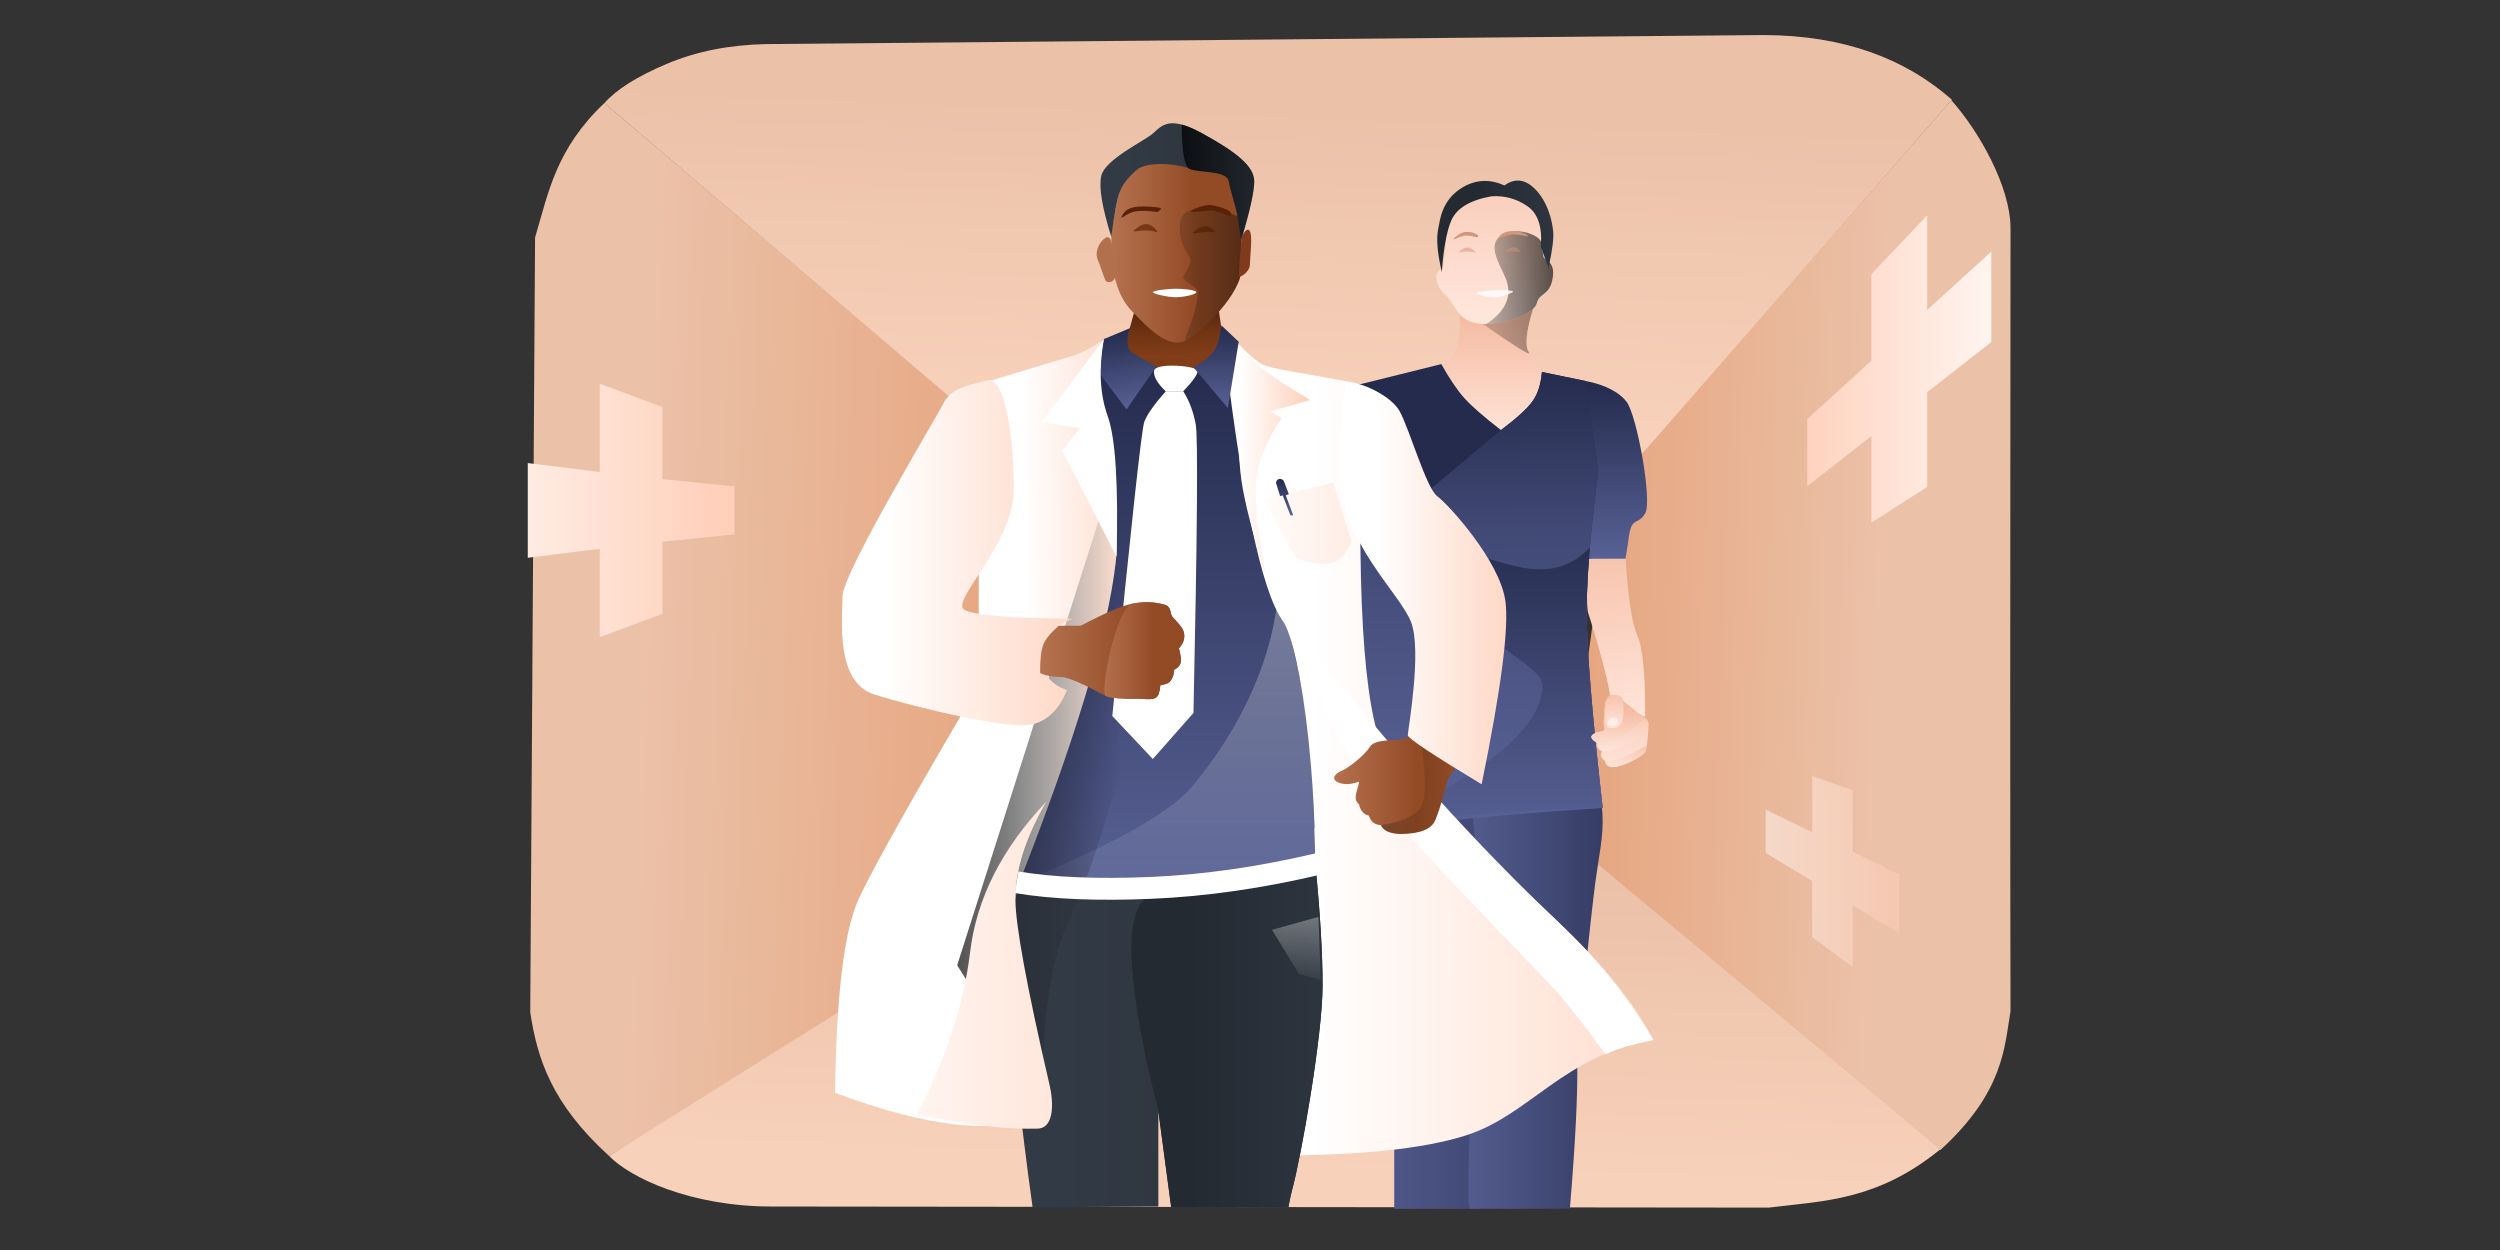
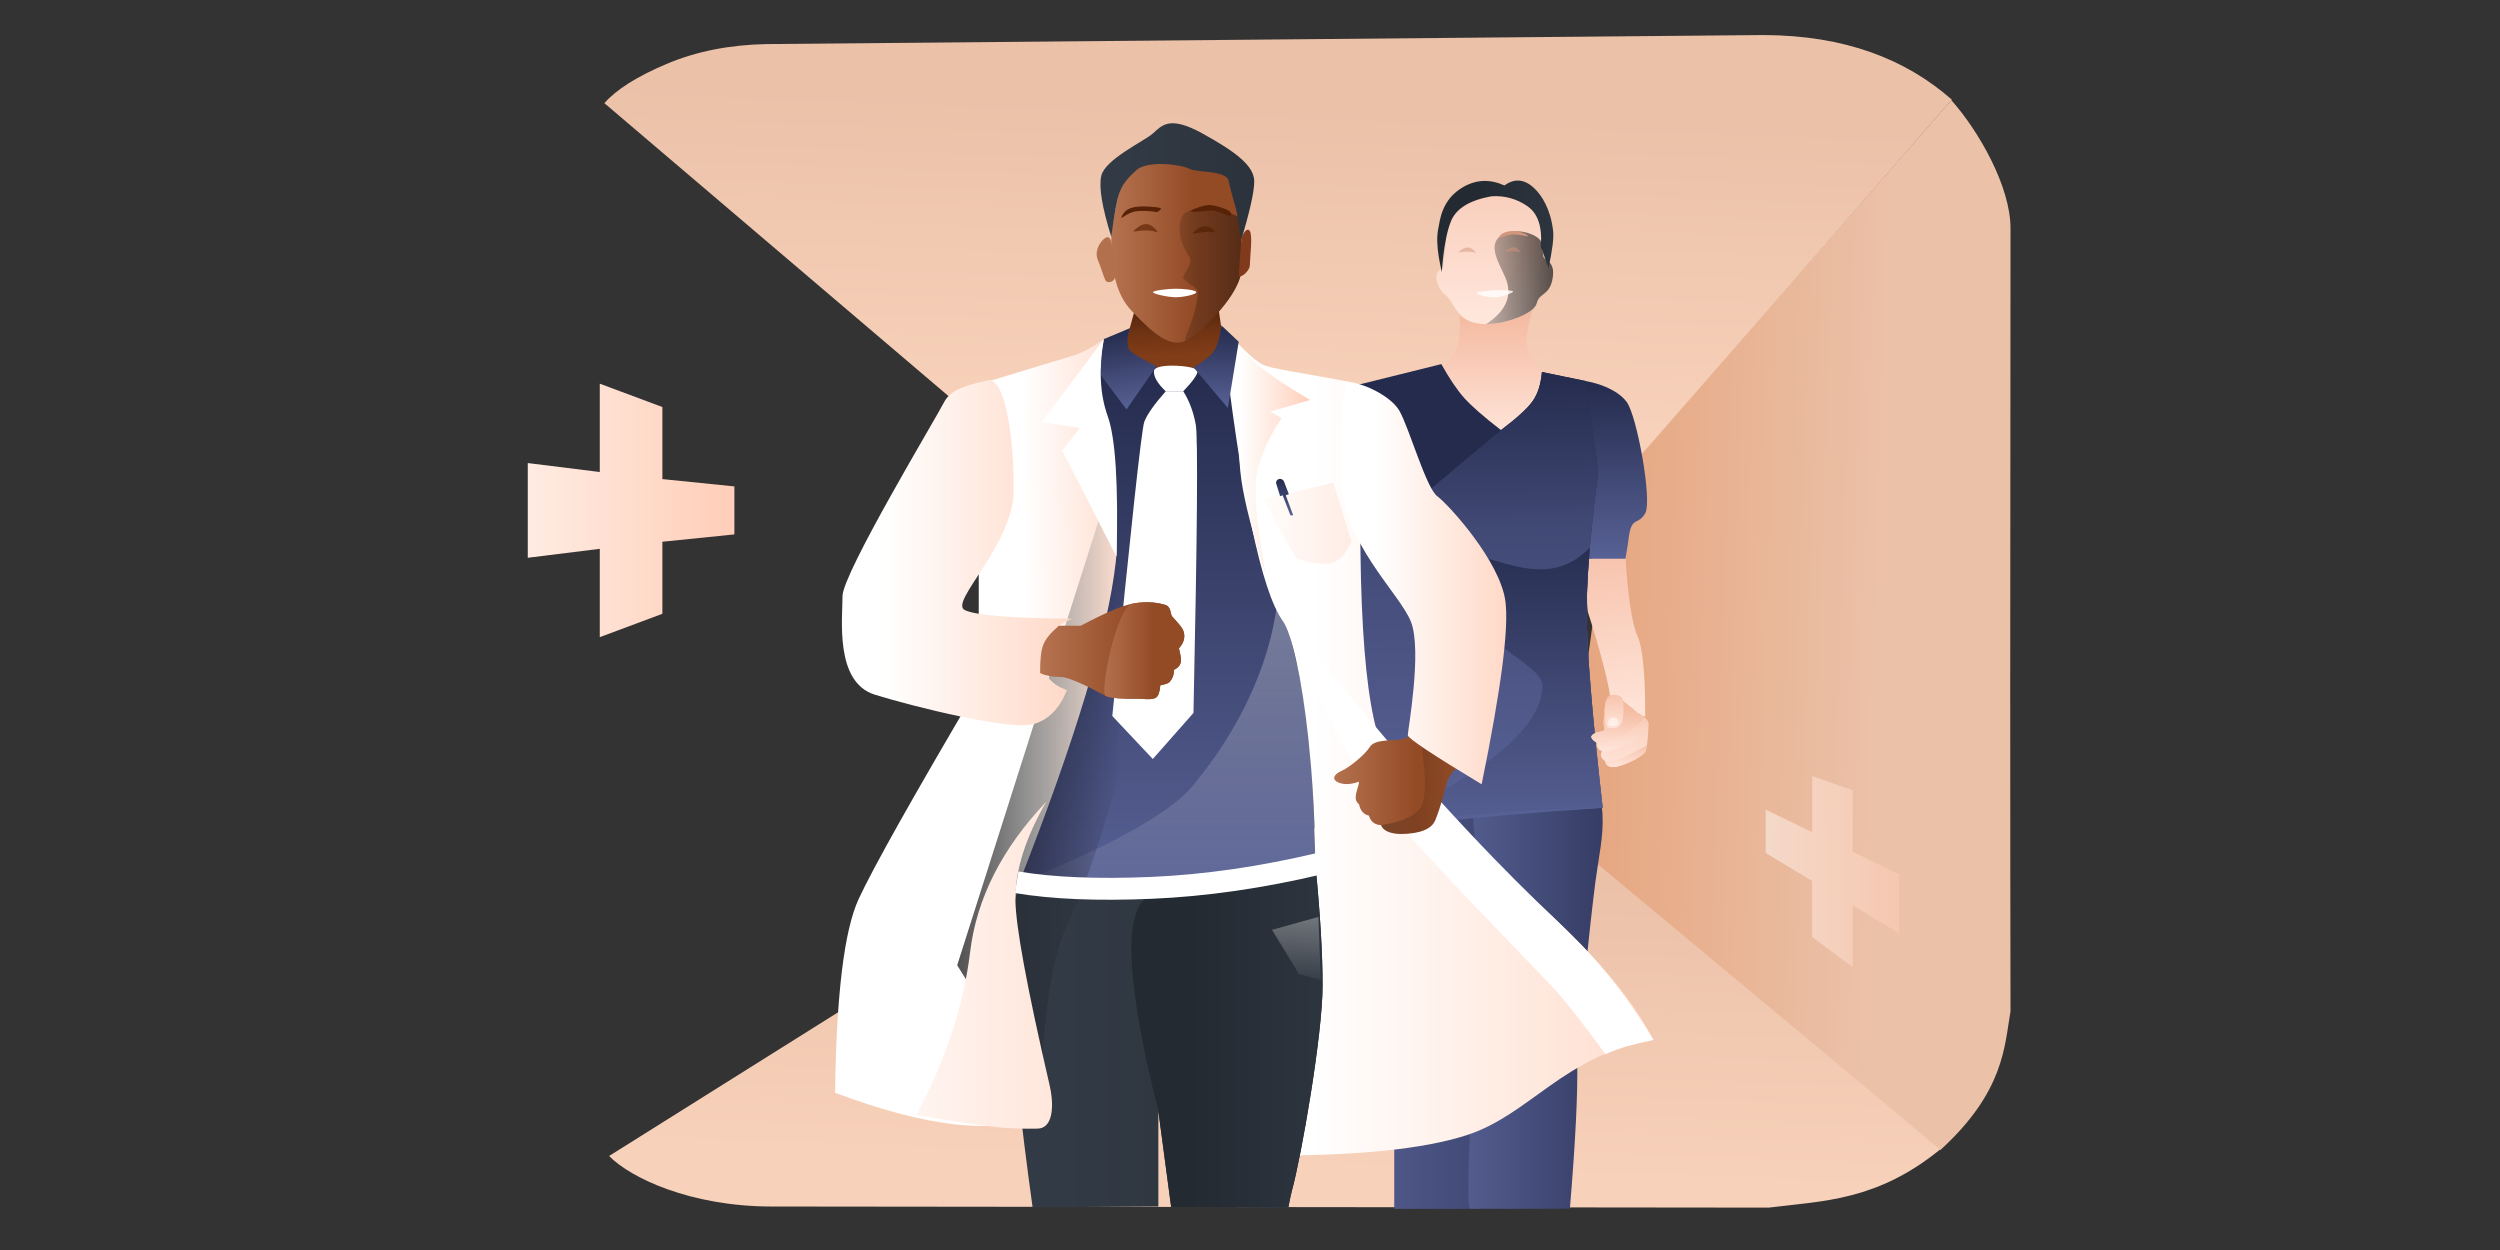
<svg xmlns="http://www.w3.org/2000/svg" width="1440" height="720">
  <rect width="100%" height="100%" fill="#333333" stroke="none" />
  <defs>
    <linearGradient x1="67.047%" y1="50%" x2="16.744%" y2="50%" id="a">
      <stop stop-color="#E6A680" offset="0%" />
      <stop stop-color="#EBC1A8" offset="100%" />
    </linearGradient>
    <linearGradient x1="67.821%" y1="53.797%" x2="4.459%" y2="53.797%" id="b">
      <stop stop-color="#EBC1A8" offset="0%" />
      <stop stop-color="#E6A680" offset="100%" />
    </linearGradient>
    <linearGradient x1="36.551%" y1="82.7%" x2="36.551%" y2="18.76%" id="c">
      <stop stop-color="#F8D1BA" offset="0%" />
      <stop stop-color="#EBC1A8" offset="100%" />
    </linearGradient>
    <linearGradient x1="36.551%" y1="85.469%" x2="36.551%" y2="11.147%" id="d">
      <stop stop-color="#F8D1BA" offset="0%" />
      <stop stop-color="#EBC1A8" offset="100%" />
    </linearGradient>
    <linearGradient x1="141.856%" y1="54.876%" x2="-11.133%" y2="54.876%" id="e">
      <stop stop-color="#242B4D" offset="0%" />
      <stop stop-color="#586195" offset="100%" />
    </linearGradient>
    <linearGradient x1="62.662%" y1="104.83%" x2="62.662%" y2="-25.971%" id="f">
      <stop stop-color="#FFE6DB" offset="0%" />
      <stop stop-color="#F5BBA2" offset="100%" />
    </linearGradient>
    <linearGradient x1="62.662%" y1="104.83%" x2="62.662%" y2="8.49%" id="g">
      <stop stop-color="#FFE6DB" offset="0%" />
      <stop stop-color="#F5BBA2" offset="100%" />
    </linearGradient>
    <linearGradient x1="173.937%" y1="38.824%" x2="-52.778%" y2="48.024%" id="h">
      <stop offset="0%" />
      <stop stop-opacity="0" offset="100%" />
    </linearGradient>
    <linearGradient x1="50%" y1="0%" x2="50%" y2="100%" id="i">
      <stop stop-color="#242B4D" offset="0%" />
      <stop stop-color="#586195" offset="100%" />
    </linearGradient>
    <linearGradient x1="141.856%" y1="54.876%" x2="-11.133%" y2="54.876%" id="j">
      <stop stop-color="#242B4D" offset="0%" />
      <stop stop-color="#586195" offset="100%" />
    </linearGradient>
    <linearGradient x1="50%" y1="28.988%" x2="50.766%" y2="77.874%" id="k">
      <stop stop-color="#242B4D" offset="0%" />
      <stop stop-color="#586195" offset="100%" />
    </linearGradient>
    <linearGradient x1="50%" y1="0%" x2="50.836%" y2="93.559%" id="l">
      <stop stop-color="#242B4D" offset="0%" />
      <stop stop-color="#414975" offset="36.701%" />
      <stop stop-color="#586195" offset="100%" />
    </linearGradient>
    <linearGradient x1="50%" y1="0%" x2="50%" y2="100%" id="m">
      <stop stop-color="#242B4D" offset="0%" />
      <stop stop-color="#586195" offset="100%" />
    </linearGradient>
    <linearGradient x1="62.662%" y1="104.83%" x2="62.662%" y2="-25.971%" id="n">
      <stop stop-color="#FFE6DB" offset="0%" />
      <stop stop-color="#F5BBA2" offset="100%" />
    </linearGradient>
    <linearGradient x1="62.662%" y1="104.83%" x2="62.662%" y2="-25.971%" id="o">
      <stop stop-color="#FFE6DB" offset="0%" />
      <stop stop-color="#F5BBA2" offset="100%" />
    </linearGradient>
    <linearGradient x1="61.161%" y1="98.612%" x2="61.161%" y2="7.275%" id="p">
      <stop stop-color="#FFE6DB" offset="0%" />
      <stop stop-color="#F5BBA2" offset="100%" />
    </linearGradient>
    <linearGradient x1="58.228%" y1="117.743%" x2="62.289%" y2="29.892%" id="q">
      <stop stop-color="#FFE6DB" offset="0%" />
      <stop stop-color="#F5BBA2" offset="100%" />
    </linearGradient>
    <linearGradient x1="62.662%" y1="104.83%" x2="62.662%" y2="-25.971%" id="r">
      <stop stop-color="#FFE6DB" offset="0%" />
      <stop stop-color="#F5BBA2" offset="100%" />
    </linearGradient>
    <linearGradient x1="62.662%" y1="92.049%" x2="62.662%" y2="-71.036%" id="s">
      <stop stop-color="#FFE6DB" offset="0%" />
      <stop stop-color="#F5BBA2" offset="100%" />
    </linearGradient>
    <linearGradient x1="175.268%" y1="44.993%" x2="-52.778%" y2="44.993%" id="t">
      <stop offset="0%" />
      <stop stop-opacity="0" offset="100%" />
    </linearGradient>
    <linearGradient x1="134.355%" y1="65.985%" x2="33.745%" y2="65.985%" id="u">
      <stop stop-color="#323A45" offset="0%" />
      <stop stop-color="#232A32" offset="100%" />
    </linearGradient>
    <linearGradient x1="38.967%" y1="91.019%" x2="67.261%" y2="90.412%" id="v">
      <stop stop-color="#FFF" offset="0%" />
      <stop stop-color="#FFCFB9" offset="100%" />
    </linearGradient>
    <linearGradient x1="50%" y1="0%" x2="50%" y2="100%" id="w">
      <stop stop-color="#242B4D" offset="0%" />
      <stop stop-color="#586195" offset="100%" />
    </linearGradient>
    <linearGradient x1="63.348%" y1="-36.697%" x2="63.348%" y2="119.519%" id="x">
      <stop stop-color="#FFF" offset="0%" />
      <stop stop-color="#FFF" stop-opacity="0" offset="100%" />
    </linearGradient>
    <linearGradient x1="-73.437%" y1="62.867%" x2="95.427%" y2="62.867%" id="y">
      <stop offset="0%" />
      <stop stop-opacity="0" offset="100%" />
    </linearGradient>
    <linearGradient x1="21.17%" y1="91.019%" x2="131.541%" y2="91.019%" id="z">
      <stop stop-color="#FFF" offset="0%" />
      <stop stop-color="#FFCFB9" offset="100%" />
    </linearGradient>
    <linearGradient x1="90.972%" y1="72.924%" x2="87.383%" y2="9.039%" id="A">
      <stop stop-color="#813C18" offset="0%" />
      <stop stop-color="#6F3313" offset="52.354%" />
      <stop stop-color="#54250D" offset="100%" />
    </linearGradient>
    <linearGradient x1="50%" y1="0%" x2="50%" y2="100%" id="B">
      <stop stop-color="#FFF" offset="0%" />
      <stop stop-color="#FFF" offset="100%" />
    </linearGradient>
    <linearGradient x1="50%" y1="0%" x2="50%" y2="100%" id="C">
      <stop stop-color="#FFF" offset="0%" />
      <stop stop-color="#FFF" offset="100%" />
    </linearGradient>
    <linearGradient x1="50%" y1="0%" x2="50%" y2="100%" id="D">
      <stop stop-color="#242B4D" offset="0%" />
      <stop stop-color="#586195" offset="100%" />
    </linearGradient>
    <linearGradient x1="134.355%" y1="65.985%" x2="16.204%" y2="65.985%" id="E">
      <stop stop-color="#282F37" offset="0%" />
      <stop stop-color="#323A45" offset="100%" />
    </linearGradient>
    <linearGradient x1="134.355%" y1="65.985%" x2="33.745%" y2="65.985%" id="F">
      <stop stop-color="#323A45" offset="0%" />
      <stop stop-color="#232A32" offset="100%" />
    </linearGradient>
    <linearGradient x1="20.945%" y1="91.019%" x2="117.359%" y2="91.019%" id="G">
      <stop stop-color="#FFF" offset="0%" />
      <stop stop-color="#FFCFB9" offset="100%" />
    </linearGradient>
    <linearGradient x1="-9.282%" y1="55.357%" x2="63.871%" y2="55.357%" id="H">
      <stop stop-color="#BB7957" offset="0%" />
      <stop stop-color="#934B26" offset="100%" />
    </linearGradient>
    <linearGradient x1="175.268%" y1="44.993%" x2="-52.778%" y2="44.993%" id="I">
      <stop offset="0%" />
      <stop stop-opacity="0" offset="100%" />
    </linearGradient>
    <linearGradient x1="134.355%" y1="65.985%" x2="16.204%" y2="65.985%" id="J">
      <stop stop-color="#282F37" offset="0%" />
      <stop stop-color="#323A45" offset="100%" />
    </linearGradient>
    <linearGradient x1="151.636%" y1="44.993%" x2="-52.778%" y2="44.993%" id="K">
      <stop stop-opacity="0" offset="0%" />
      <stop offset="100%" />
    </linearGradient>
    <linearGradient x1="-9.282%" y1="55.357%" x2="63.871%" y2="55.357%" id="L">
      <stop stop-color="#BB7957" offset="0%" />
      <stop stop-color="#934B26" offset="100%" />
    </linearGradient>
    <linearGradient x1="-9.282%" y1="55.357%" x2="63.871%" y2="55.357%" id="M">
      <stop stop-color="#BB7957" offset="0%" />
      <stop stop-color="#934B26" offset="100%" />
    </linearGradient>
    <linearGradient x1="-72.169%" y1="44.594%" x2="262.418%" y2="44.594%" id="N">
      <stop stop-color="#FFF" offset="0%" />
      <stop stop-color="#FFCFB9" offset="100%" />
    </linearGradient>
    <linearGradient x1="50%" y1="0%" x2="50%" y2="100%" id="O">
      <stop stop-color="#FFF" offset="0%" />
      <stop stop-color="#FFF" offset="100%" />
    </linearGradient>
    <linearGradient x1="21.17%" y1="91.019%" x2="100%" y2="91.019%" id="P">
      <stop stop-color="#FFF" offset="0%" />
      <stop stop-color="#FFCFB9" offset="100%" />
    </linearGradient>
    <linearGradient x1="50%" y1="0%" x2="50%" y2="100%" id="Q">
      <stop stop-color="#242B4D" offset="0%" />
      <stop stop-color="#586195" offset="100%" />
    </linearGradient>
    <linearGradient x1="50%" y1="0%" x2="50%" y2="100%" id="R">
      <stop stop-color="#FFF" offset="0%" />
      <stop stop-color="#FFF" offset="100%" />
    </linearGradient>
    <linearGradient x1="-9.282%" y1="55.357%" x2="63.871%" y2="55.357%" id="S">
      <stop stop-color="#BB7957" offset="0%" />
      <stop stop-color="#934B26" offset="100%" />
    </linearGradient>
    <linearGradient x1="-73.437%" y1="62.867%" x2="95.427%" y2="62.867%" id="T">
      <stop offset="0%" />
      <stop stop-opacity="0" offset="100%" />
    </linearGradient>
    <linearGradient x1="20.945%" y1="91.019%" x2="117.359%" y2="91.019%" id="U">
      <stop stop-color="#FFF" offset="0%" />
      <stop stop-color="#FFCFB9" offset="100%" />
    </linearGradient>
    <linearGradient x1="-15.781%" y1="91.019%" x2="282.931%" y2="91.019%" id="V">
      <stop stop-color="#FFF" offset="0%" />
      <stop stop-color="#FFCFB9" offset="100%" />
    </linearGradient>
    <linearGradient x1="50%" y1="0%" x2="50%" y2="100%" id="W">
      <stop stop-color="#242B4D" offset="0%" />
      <stop stop-color="#586195" offset="100%" />
    </linearGradient>
    <linearGradient x1="63.348%" y1="-36.697%" x2="63.348%" y2="119.519%" id="X">
      <stop stop-color="#FFF" offset="0%" />
      <stop stop-color="#FFF" stop-opacity="0" offset="100%" />
    </linearGradient>
    <linearGradient x1="-64.578%" y1="90.412%" x2="95.105%" y2="90.412%" id="Y">
      <stop stop-color="#FFF" offset="0%" />
      <stop stop-color="#FFCFB9" offset="100%" />
    </linearGradient>
    <linearGradient x1="-10.76%" y1="90.412%" x2="131.587%" y2="90.412%" id="Z">
      <stop stop-color="#FFCFB9" offset="0%" />
      <stop stop-color="#FFF" offset="100%" />
    </linearGradient>
    <linearGradient x1="-10.76%" y1="90.412%" x2="95.105%" y2="90.412%" id="aa">
      <stop stop-color="#FFF" offset="0%" />
      <stop stop-color="#FFCFB9" offset="100%" />
    </linearGradient>
  </defs>
  <g fill="none" fill-rule="evenodd">
-     <path d="M308.539 277.117 37.944 62.967C10.931 90.511 7.7 115.127.754 141.758l12.794 446.054c4.928 26.375 14.027 52.187 48.293 81.184L422.986 436.65 308.54 277.117Z" fill="url(#a)" transform="rotate(2 296.55 8945.994)" />
    <path d="m618.399 332.55 7.369-68.955 187.517-229.34c16.283 17.035 35.867 48.505 36.628 72.69 6.78 200.288 12.024 350.475 15.734 450.557-2.786 20.207-1.873 46.344-37.59 81.303L604.478 467.11l13.92-134.56Z" fill="url(#b)" transform="rotate(2 296.55 8945.994)" />
    <path d="m625.684 264.438-316.86 13.333L44.013 67.835l-6.059-4.803c6.542-8.05 18.191-15.983 34.946-23.797s35.839-12.306 57.252-13.474L703.965.519c46.768-1.458 82.254 11.003 109.638 33.457L625.684 264.438Z" fill="url(#c)" transform="rotate(2 296.55 8945.994)" />
    <path d="m358.831 467.821 244.16-3.785 224.977 174.399c-35.298 30.879-66.181 31.988-97.64 36.98L156.21 694.825c-46.487 1.571-81.652-13.66-94.37-25.828l296.99-201.175Z" fill="url(#d)" transform="rotate(2 296.55 8945.994)" />
    <path d="M170.25 512.776s-5.893-27.464-3.928-34.64c1.31-4.783 4.03-51.69 8.16-140.721L57.088 354.15c-8.758 7.504-12.936 13.288-12.535 17.352 5.306 53.676 20.607 89.37 20.607 97.259 0 8.784 1.307 23.02 3.923 42.71V592.3h49.165l52.003-79.524Z" fill="url(#e)" transform="translate(734 104)" />
    <path d="m185.712 216.562 21.403-1.873c-1.108 25.132-.46 41.344 1.945 48.637 2.406 7.293 2.28 22.941-.374 46.945-14.733-5.995-21.217-9.813-19.45-11.453 2.648-2.46-5.628-45.944-6.849-50.623-.814-3.119.294-13.663 3.325-31.633Z" fill="url(#f)" transform="rotate(-6 1555.671 -6688.298)" />
    <path d="M92.36 109.204c8.188-4.063 12.783-9.66 13.786-16.79 1.004-7.13 1.004-13.725 0-19.785l42.82 1.43c-3.969 12.848-4.779 21.074-2.43 24.677 2.35 3.603 6.156 9.137 11.42 16.602-2.74 7.666-5.737 13.297-8.99 16.891-3.252 3.595-9.437 8.111-18.554 13.55L92.36 109.204Z" fill="url(#g)" transform="translate(734 104)" />
-     <path d="m106.146 72.629 42.82 1.43c-3.969 12.848-4.779 21.074-2.43 24.677 2.35 3.603-11.114-5.1-40.39-26.107Z" fill="url(#h)" fill-rule="nonzero" opacity=".5" style="mix-blend-mode:soft-light" transform="translate(734 104)" />
    <path d="M174.482 217.816h27.804c.95-5.656 1.575-9.701 1.875-12.134 1.568-12.702 5.572-6.8 9.556-14.192 3.984-7.391-4.795-55.936-10.785-64.035-3.703-5.007-11.981-9.932-24.02-12.074-.628-.112-1.46.18-2.497.874l-1.933 101.561Z" fill="url(#i)" transform="translate(734 104)" />
    <path d="M174.482 506.841c-.126-5.96 7.302-78.947 10.564-103.63 3.42-25.88 12.135-51.915-14.795-72.812-17.954-13.93-37.083-8.331-57.389 16.8 3.18 36.342 4.797 63.534 4.852 81.573.104 34.639-9.04 163.374-4.852 163.428 10.269.133 29.398.133 57.389 0 3.214-38.31 4.625-66.762 4.231-85.359Z" fill="url(#j)" transform="translate(734 104)" />
    <path d="M44.692 377.401c9.448-2.498 25.965-5.145 49.55-7.94 23.584-2.794 55.22-5.527 94.907-8.197-6.155-54.04-9.232-91.84-9.232-113.403 0-32.345 6.566-77.592 6.566-80.555 0-1.976-2.523-19.284-7.57-51.925l-24.776-5.111c-.588 6.98-2.354 12.557-5.297 16.734-2.943 4.176-9.036 9.75-18.279 16.722-9.879-7.645-16.87-13.737-20.975-18.277-4.105-4.54-8.567-11.116-13.388-19.73l-51.506 12.804-39.747 25.756 25.108 43.259h14.64l2.89 25.67c-4.348 36.304-6.746 67.233-7.196 92.787-.45 25.555.985 49.357 4.305 71.406Z" fill="url(#k)" transform="translate(734 104)" />
    <path d="M44.692 377.4c12.515-3.324 30.564-6.383 54.15-9.178 23.584-2.794 53.686-5.114 90.307-6.958-6.155-54.04-9.232-91.84-9.232-113.403 0-32.345 6.566-77.592 6.566-80.555 0-1.976-2.523-19.284-7.57-51.925l-24.776-5.111c-.588 6.98-2.354 12.557-5.297 16.734-2.943 4.176-9.036 9.75-18.279 16.722l-82.978 69.482c-4.348 36.304-6.746 67.233-7.196 92.787-.45 25.555.985 49.356 4.305 71.406Z" fill="url(#l)" transform="translate(734 104)" />
    <path d="M44.692 377.4c11.319-4.113 28.77-7.567 52.355-10.362 23.585-2.795 54.285-4.72 92.102-5.774-6.155-54.04-9.232-91.84-9.232-113.403 0-11.397.815-24.396 1.871-36.582-31.332 33.342-71.838-12.797-75.803 14.4-5.24 35.937 48.765 50.85 48.509 65.395-.45 25.555-37.05 54.33-109.802 86.327Z" fill="url(#m)" transform="translate(734 104)" />
    <path d="M26.408 10.466c4.276 2.092 6.414 4.426 6.414 7.002 0 3.865-.564 11.844-1.661 15.06-1.098 3.216-14.167 9.199-18.453 9.199-2.857 0-4.458-1.103-4.804-3.31-1.992-1.552-3.502-3.246-1.78-5.889-2.631-1.012-3.043-2.696-2.653-4.624-4.096-2.385-5.269-4.568.375-6.278 1.997-.289 3.19-.686 3.581-1.191.323-.419.2-1.408-.37-2.967 0-9.265.941-14.773 2.825-16.522 1.884-1.75 7.393 1.424 16.526 9.52Z" fill="url(#n)" transform="translate(916.7 400.1)" />
    <path d="M31.914 29.174c-.214 1.34-.465 2.51-.753 3.354-1.098 3.216-14.167 9.199-18.453 9.199-2.857 0-4.458-1.103-4.804-3.31 3.646-.174 6.482-.65 8.507-1.43 3.31-1.275 8.478-3.879 15.503-7.813Z" fill="url(#o)" transform="translate(916.7 400.1)" />
    <path d="M26.408 10.466c4.276 2.092 6.414 4.426 6.414 7.002 0 .915-1.978 5.384-4.389 7.067-7.767 5.422-23.623 10.01-22.31 7.993-2.63-1.012-3.042-2.696-2.652-4.624-4.096-2.385-5.269-4.568.375-6.278 2.007-.301 3.2-.699 3.581-1.191.333-.432.21-1.42-.37-2.967 0-9.265.941-14.773 2.825-16.522 1.884-1.75 7.393 1.424 16.526 9.52Z" fill="url(#p)" transform="translate(916.7 400.1)" />
    <path d="M26.408 10.466c1.983 1.097 3.312 1.938 3.987 2.522.68.59-4.991 5.91-10.66 9.127-7.817 4.438-16.49 6.906-16.264 5.789-4.096-2.385-5.269-4.568.375-6.278 1.994-.285 3.188-.682 3.581-1.191.32-.415.197-1.404-.37-2.967 0-9.265.941-14.773 2.825-16.522 1.884-1.75 7.393 1.424 16.526 9.52Z" fill="url(#q)" transform="translate(916.7 400.1)" />
    <path d="M12.785 0C9.535 1.368 7.91 3.402 7.91 6.103c0 4.051-.781 12.465 2.047 12.98 2.828.516 5.77.388 7.332-2.86 1.562-3.248 1.226-11.665.594-13.733C17.46 1.111 15.76.281 12.785 0Z" fill="url(#r)" transform="translate(916.7 400.1)" />
    <path d="M926.18 417.622c2.33.793 4.044.793 5.143 0 1.1-.794 1.1-2.119 0-3.977-1.483-.555-2.705-.555-3.664 0-.96.556-1.452 1.881-1.48 3.977Z" fill="#FFF" opacity=".5" />
    <path d="M98.894 35.356 97.276 50.28c-2.611 1.064-3.917 2.96-3.917 5.686 0 4.09 3.263 8.569 5.535 10.237 2.271 1.668 3.832 5.353 6.096 8.509 2.264 3.155 5.986 7.945 17.029 7.945 11.042 0 27.771-5.933 29.175-12.054 1.404-6.122 7.575-4.141 9.175-14.637 1.601-10.495-5.473-9.492-5.473-12.703 0-3.21 1.843-17.625-5.468-25.888-7.31-8.262-19.671-12.211-30.689-8.394-4.693 1.626-13.476 4.899-17.574 11.625-1.543 2.534-2.3 7.45-2.271 14.749Z" fill="url(#s)" transform="translate(734 104)" />
    <path d="M122.019 82.658c11.042 0 27.771-5.933 29.175-12.054 1.404-6.122 7.575-4.141 9.175-14.637 1.601-10.495-5.473-9.492-5.473-12.703 0-1.52-.578-2.271-.919-6.974-.38-5.227-16.423-10.743-24.311-3.92-6.534 5.653-.137 15.209 3.444 23.597 4.07 9.536 1.078 18.779-11.091 26.691Z" fill="url(#t)" fill-rule="nonzero" style="mix-blend-mode:soft-light" transform="translate(734 104)" />
    <path d="M96.462 52.788c0-1.078-4.086-15.097-2.043-24.95 1.002-4.833 1.82-17.016 14.606-24.244 7.465-4.22 15.313-4.478 23.545-.776 5.958-4.324 11.8-3.672 17.53 1.958 3.904 3.836 9.052 11.543 10.505 24.283.453 3.969-.43 11.04-2.649 21.212l-4.449-12.175c.955-11.387-1.65-19.189-7.816-23.407-6.166-4.219-13.01-6.098-20.533-5.638-12.533 2.237-20.305 6.96-23.315 14.168-4.516 10.812-5.381 30.647-5.381 29.569Z" fill="url(#u)" fill-rule="nonzero" transform="translate(734 104)" />
    <path d="M850.52 168.807c.04.802 6.364 2.703 10.5 2.527 4.137-.177 10.5-2.675 10.5-3.421s-6.171-.874-10.298-.698c-4.126.176-10.74.791-10.701 1.592Z" fill="#FFF" opacity=".813" />
-     <path d="M837.673 137.813c-2.16.84 2.572-3.46 5.48-4.07 3.428-.719 8.142.828 8.234 2.242.1 1.537-3.018-.171-6.516-.345-2.452-.122-5.037 1.333-7.198 2.173Z" fill="#D3957B" />
    <path d="M867.313 144.91c2.137-.155 3.627-.219 4.469-.191 2.505.082 4.16 1.116 3.867 0-2.27-3.071-5.095-3.123-8.471-.155-.141.124-.047.36.135.346Z" fill="#D3957B" opacity=".5" />
    <path d="M863.868 136.737c-.629-.635.886-1.828 1.606-2.24 1.904-1.09 4.097-1.453 6.802-1.4 3.726.07 7.89 2.183 7.808 2.842-.08.66-1.932-.456-6.962-.855-5.03-.398-8.625 2.288-9.254 1.653Z" fill="#D3957B" />
    <path d="M840.556 145.383c3.092-.527 6.156-.688 9.146.148.225.063.387-.134.246-.292-4.121-4.59-7.182-2.356-9.557-.21-.177.16-.063.392.165.354Z" fill="#D3957B" opacity=".5" />
    <g>
      <path d="M82.753 150.391c30.976-9.49 48.993-14.971 54.051-16.44 5.058-1.47 11.062-4.666 18.014-9.588 11.926-5.596 21.872-8.596 29.838-9.001 7.966-.405 20.649.023 38.047 1.285l21.033 22c23.601 15.948 37.138 25.222 40.61 27.821 5.208 3.9-3.545 57.553-3.545 76.829 0 19.275-125.692 309.574-162.688 327.558C93.448 582.845 54.077 578.706 0 558.44c.735-56.428 5.265-93.637 13.591-111.626 8.326-17.99 31.38-59.015 69.162-123.074V150.39Z" fill="url(#v)" fill-rule="nonzero" transform="translate(481 71)" />
      <path d="M105.973 437.595c32.51-82.707 51.074-144.3 55.693-184.778 2.677-23.463-5.16-51.92-10.99-101.163-.495-4.18.87-8.732 4.091-13.656l36.577 1.23 40.015-2.3c5.408 23.86 10.208 55.931 14.4 96.215 1.018 9.79 8.515 21.212 9.761 32.439 2.133 19.208 11.345 39.984 16.852 81.173 1.871 13.995 3.319 40.984 4.343 80.966-54.946 14.479-110.58 16.85-170.742 9.874Z" fill="url(#w)" transform="translate(481 71)" />
      <path d="M105.973 437.595c53.798-21.768 87.137-40.41 100.016-55.925 53.561-64.52 48.92-121.589 49.531-116.088.786 7.074 2.532 14.361 4.699 22.803 3.717 14.478 8.674 32.351 12.153 58.37 1.871 13.995 3.319 40.984 4.343 80.966-26.338 6.94-52.833 11.099-79.91 12.78-29.411 1.825-59.508.726-90.832-2.906Z" fill="url(#x)" opacity=".424" style="mix-blend-mode:overlay" transform="translate(481 71)" />
      <path d="M118.113 561.883c1.846-49.387 7.187-83.105 16.024-101.154 13.255-27.072 27.634-77.818 32.095-96.904 2.973-12.724.775-65.877-6.595-159.46L70.37 484.975l47.743 76.908Z" fill="url(#y)" style="mix-blend-mode:overlay" transform="translate(481 71)" />
      <path d="M249.669 594.582c51.095.154 88.995-3.71 113.7-11.59 37.055-11.82 55.703-45.806 107.85-55.14-33.463-66.587-136.187-127.779-154.763-165.697-12.384-25.278-16.5-95.128-12.35-209.55-2.455-1.915-4.124-2.957-5.007-3.126-31.3-5.987-48.4-7.983-53.23-10.699-5.033-2.831-12.755-10.209-23.166-22.133 11.007 96.163 22.76 152.867 35.26 170.113 9.44 13.021 24.41 99.61 16.444 209.956-1.724 23.867-9.97 56.489-24.738 97.866Z" fill="url(#z)" fill-rule="nonzero" transform="translate(481 71)" />
      <path d="m166.232 130.772 7.634-27.728 46.714 1.759 4.527 30.816c-13.688 5.35-23.989 7.756-30.903 7.216-6.913-.539-16.238-4.56-27.972-12.063Z" fill="url(#A)" transform="translate(481 71)" />
      <path d="M190.507 154.331c-6.716 7.627-10.85 13.506-12.398 17.635-1.549 4.13-7.69 60.613-18.423 169.451l23.326 24.777 23.428-26.55c2.212-103.41 2.65-158.778 1.315-166.106-1.334-7.327-3.742-13.73-7.222-19.207h-10.026Z" fill="url(#B)" transform="translate(481 71)" />
      <path d="M183.665 142.646c-.232 3.297 2.01 7.186 6.724 11.667h10.223c5.491-5.757 8.236-9.646 8.236-11.667 0-3.032-24.836-4.945-25.183 0Z" fill="url(#C)" transform="translate(481 71)" />
      <path d="M173.682 118.4c-3.559 6.756-3.96 11.442-1.205 14.058 2.756 2.615 6.989 5.96 12.699 10.036l-20.953 21.88-11.597-21.88c.346-3.581.825-6.603 1.436-9.067.61-2.464 1.799-6.165 3.565-11.104l16.055-3.923Z" fill="url(#D)" transform="rotate(-9 860.471 -2878.956)" />
      <path d="M101.31 506.004c1.222 27.74 5.376 67.208 12.464 118.408l72.437-.449V568.97l7.373 55.236 67.455.427c.87-4.604 1.563-7.845 2.08-9.722 5.526-20.089 17.682-89.988 17.682-118.09 0-18.736-1.362-41.769-4.086-69.099-41.441 7.901-72.508 12.45-93.2 13.646-20.693 1.197-46.54-.06-77.542-3.772-4.436 15.438-5.99 38.241-4.662 68.41Z" fill="url(#E)" fill-rule="nonzero" transform="translate(481 71)" />
      <path d="M118.113 561.883c1.846-49.387 7.187-83.105 16.024-101.154 13.255-27.072 27.634-77.818 32.095-96.904 2.973-12.724.775-65.877-6.595-159.46L70.37 484.975l47.743 76.908Z" fill="url(#y)" opacity=".463" style="mix-blend-mode:overlay" transform="translate(481 71)" />
      <path d="m186.211 568.969 7.371 55.222 67.518.08c.846-4.425 1.52-7.545 2.018-9.36 5.527-20.09 17.683-89.989 17.683-118.092 0-18.735-1.362-41.768-4.086-69.098-39.643 9.43-69.811 14.744-90.504 15.94-20.692 1.197-20.692 42.966 0 125.308Z" fill="url(#F)" fill-rule="nonzero" transform="translate(481 71)" />
      <path d="M114.013 346.16c-13.254 3.573-67.915-9.838-91.081-17.01-23.167-7.173-18.638-43.738-18.638-56.815 0-13.076 54.316-103.309 58.385-111.464 4.07-8.156 14.73-10.218 24.877-12.747 10.145-2.529 15.365 31.002 15.365 62.87s-37.636 64.9-28.157 69.434c6.32 3.023 27 4.684 62.04 4.984-10.44 3.658-16.166 10.504-17.176 20.536-1.01 10.032 3.619 16.877 13.887 20.536-4.165 10.736-10.665 17.295-19.502 19.677Z" fill="url(#G)" fill-rule="nonzero" transform="translate(481 71)" />
      <path d="M159.42 60.132c-1.483 22.327 2.26 38.248 11.231 47.764 13.457 14.274 23.068 21.904 31.932 16.946 8.865-4.959 31.532-26.648 31.532-41.297 0-14.648-.453-52.9-1.746-55.59-.862-1.792-8.9-6.05-24.113-12.774-22.367-1.733-34.902-.901-37.605 2.495-2.702 3.395-6.446 17.548-11.231 42.456Z" fill="url(#H)" transform="translate(481 71)" />
      <path d="M202.583 124.842c8.865-4.959 31.532-26.648 31.532-41.297 0-4.468-.107-14.224-.321-29.267l-16.4-6.358-12.486 2.261c-3.044.674-5.013 2.669-5.909 5.983-1.343 4.972-.42 13.043 4.893 20.405 3.145 4.358-4.51 10.873-3.264 12.99.859 1.458 8.265 5.489 8.24 7.093-.23 15.48-10.507 30.552-6.285 28.19Z" fill="url(#I)" fill-rule="nonzero" opacity=".618" style="mix-blend-mode:soft-light" transform="translate(481 71)" />
      <path d="M159.104 65.398c-5.364-17.132-7.278-28.867-5.742-35.205 2.305-9.507 24.456-19.745 29.673-24.302 5.216-4.556 9.356-10.593 28.592 0 19.236 10.593 29.815 18.702 29.815 27.595 0 5.928-2.521 17.244-7.565 33.947-1.186-9.202-2.184-15.266-2.993-18.193-1.317-4.766-3.81-13.47-4.137-15.754-.94-6.583-18.213-4.85-22.642-7.28-4.429-2.43-24.654-5.145-30.825 1.068-2.107 2.12-6.95 5.828-9.378 12.442-1.542 4.2-3.141 12.761-4.798 25.682Z" fill="url(#J)" fill-rule="nonzero" transform="translate(481 71)" />
-       <path d="M199.718.765c3.186.849 7.07 2.461 11.91 5.126 19.235 10.593 29.814 18.702 29.814 27.595 0 5.928-2.521 17.244-7.565 33.947-1.186-9.202-2.184-15.266-2.993-18.193-1.317-4.766-3.81-13.47-4.137-15.754-.94-6.583-18.213-4.85-22.642-7.28-2.952-1.62-4.415-10.1-4.387-25.44Z" fill="url(#K)" fill-rule="nonzero" style="mix-blend-mode:soft-light" transform="translate(481 71)" />
      <path d="M128.887 289.432h12.6c13.754-7.285 23.682-11.525 29.785-12.718 9.154-1.791 15.921-.24 19.118.779 3.196 1.02 2.795 5.478 3.683 6.491 3.568 4.07 5.936 6.287 6.712 8.913.97 3.28.065 6.457-2.715 9.53 1.022 4.062 1.382 6.738 1.081 8.028-.752 3.218-3.973 4.348-3.973 4.348s.399 3.726-2.468 6.992c-.67.763-2.461 1.411-5.374 1.944-.28 3.775-1.106 6.132-2.48 7.07-1.375.94-4.324 1.162-8.85.67-10.756.166-17.434-.355-20.033-1.563-3.899-1.812-19.559-10.968-26.32-10.968-4.507 0-8.35-.754-11.529-2.26-.105-7.55.506-13.007 1.834-16.37 1.328-3.361 4.304-6.99 8.929-10.886Z" fill="url(#L)" transform="translate(481 71)" />
      <path d="M171.272 276.714c9.154-1.791 15.921-.24 19.118.779 3.196 1.02 2.795 5.478 3.683 6.491 3.568 4.07 5.936 6.287 6.712 8.913.97 3.28.065 6.457-2.715 9.53 1.022 4.062 1.382 6.738 1.081 8.028-.752 3.218-3.973 4.348-3.973 4.348s.399 3.726-2.468 6.992c-.67.763-2.461 1.411-5.374 1.944-.28 3.775-1.106 6.132-2.48 7.07-1.375.94-4.324 1.162-8.85.67-10.756.166-17.434-.355-20.033-1.563-3.899-1.812 6.145-51.412 15.299-53.202Z" fill="url(#M)" transform="translate(481 71)" />
      <path d="M664.08 168.31c0 .975 8.694 2.91 13.145 2.91 4.452 0 11.82-1.613 11.82-2.91 0-1.299-7.636-2.008-11.82-2.008-4.183 0-13.144 1.03-13.144 2.007Z" fill="#FFF" />
      <path d="M646.067 124.791c1.14-2.507 3.014-4.827 7.889-5.59 4.874-.761 14.783.193 14.783.882 0 .46-.722 1.16-2.165 2.103-4.551-.767-8.614-.923-12.189-.47-5.361.682-9.458 5.583-8.318 3.075ZM685.945 121.728c-.657-.887 7.713-3.65 10.475-3.65 2.761 0 11.133 2.286 12.34 4.132 1.207 1.846-.13 2.53-1.71 1.767-1.582-.764-6.732-2.737-9.464-2.737-2.733 0-10.984 1.375-11.641.488Z" fill="#572206" />
      <path d="M687.362 134.587c3.166-.54 5.38-.855 6.641-.942 3.753-.262 6.384.942 5.774-.583-3.863-3.975-8.086-3.622-12.671 1.058-.192.196-.015.513.256.467Z" fill="#5B270B" />
      <path d="M653.314 133.37c4.431-.775 8.79-.99 12.954.317.314.099.562-.2.375-.443-5.433-7.053-9.972-3.67-13.531-.417-.266.243-.125.6.202.542Z" fill="#713413" opacity=".9" />
      <path d="M715.115 136.62c2.046-4.147 3.647-5.309 4.804-3.485 1.736 2.737 0 15.452 0 19.471 0 4.02-6.331 8.217-6.331 6.118 0-1.399.509-8.767 1.527-22.104Z" fill="#813B1C" />
      <path d="M640.104 139.592c-.698-3.319-2.233-3.859-4.603-1.62-3.556 3.357-4.684 8.254-3.168 11.706 1.516 3.451 3.35 9.62 4.354 11.706 1.004 2.086 5.979 1.607 5.979-3.88 0-3.658-.854-9.629-2.562-17.912Z" fill="#B3704D" />
      <path d="M585.59 508.18c20.62 3.47 46.443 4.547 77.471 3.234 31.028-1.313 63.497-5.998 97.406-14.055" stroke="#FFF" stroke-width="12.6" />
      <path d="M46.776 571.243c22.279 3.914 38.56 6.322 48.844 7.222 6.543.572 13.47.78 20.78.624 10.571-.052 9.086-16.755 7.342-24.272-13.246-57.108-19.87-93.11-19.87-108.004 0-16.856 5.935-35.524 17.803-56.004-25.513 26.823-40.138 55.659-43.874 86.51-3.736 30.85-14.078 62.158-31.025 93.924Z" fill="url(#N)" fill-rule="nonzero" transform="translate(481 71)" />
      <path d="m160.363 125.838-39.818 44.384 21.593 5.399-11.245 12.003 25.826 63.736c4.718-41.222 5.383-68.268 1.995-81.138-3.388-12.87-2.839-27.665 1.649-44.384Z" fill="url(#O)" transform="rotate(-5 1194.275 -5284.257)" />
      <path d="m222.703 116.647 9.96 28.638c-.884 27.544-.427 47.621 1.37 60.23 1.797 12.61 6.489 30.89 14.075 54.839-4.796-26.365-6.688-44.644-5.678-54.838 1.01-10.194 5.895-22.093 14.652-35.696l-6.436-3.775 22.987-6.655c-13.15-7.778-22.695-14.093-28.636-18.946-5.942-4.853-13.373-12.785-22.294-23.797Z" fill="url(#P)" fill-rule="nonzero" transform="translate(481 71)" />
      <path d="m206.44 140.6 19.824 23.413 6.225-38.157-9.978-9.46c-.684 6.16-1.944 10.823-3.78 13.987-1.836 3.165-5.933 6.57-12.29 10.216Z" fill="url(#Q)" transform="translate(481 71)" />
      <path d="M268.5 296.453c37.55 45.225 63.677 75.936 78.383 92.134 50.402 55.514 69.523 69.871 88.548 90.625 12.684 13.836 24.69 30.098 36.019 48.787-6.664 1.406-11.835 2.643-15.512 3.712-3.676 1.069-7.74 2.566-12.192 4.492-14.29-19.546-24.807-32.822-31.552-39.829-58.935-61.217-97.24-100.352-111.728-125.064-16.975-28.955-27.63-53.907-31.965-74.857Z" fill="url(#R)" transform="translate(481 71)" />
      <path d="M335.926 347.596c-3.15 4.238-6.294 6.66-9.435 7.27-4.71.912-15.575-.322-18.427 4.312-2.853 4.634-12.196 12.105-16.258 13.804-4.063 1.7-6.427 4.897-1.684 6.82 3.162 1.281 7.05 1.093 11.664-.567-.03 3.517-4.28 9.87 0 12.977.755 3.722 2.666 5.929 5.746 6.604.885 3.193 2.98 5.243 6.998 5.473 1.444 3.882 6.585 5.004 11.497 5.088 11.017-.15 17.582-2.81 19.695-7.982 3.168-7.757 5.237-16.076 6.682-21.593.962-3.679 4.411-8.082 10.346-13.21-3.089-7.623-6.667-12.875-10.734-15.755-4.067-2.88-9.43-3.96-16.09-3.241Z" fill="url(#S)" transform="translate(481 71)" />
      <path d="M335.926 347.596c3.798 20.509 4.725 34.914 2.781 43.213-2.801 11.96-26.146 13.367-24.177 13.48 1.444 3.882 6.585 5.004 11.497 5.088 11.017-.15 17.582-2.81 19.695-7.982 3.168-7.757 5.237-16.076 6.682-21.593.962-3.679 4.411-8.082 10.346-13.21-3.089-7.623-6.667-12.875-10.734-15.755-4.067-2.88-9.43-3.96-16.09-3.241Z" fill="url(#T)" opacity=".463" style="mix-blend-mode:overlay" transform="translate(481 71)" />
      <path d="M295.02 150.168c2.392-3.205 24.337 5.254 30.105 15.562 5.769 10.308 15.338 44.386 21.758 49.111 6.42 4.726 36.022 37.178 39.21 60.349 2.126 15.447-2.429 50.635-13.665 105.565-28.356-17.083-42.534-26.513-42.534-28.29 0-2.665 8.36-48.744 1.795-65.36-6.564-16.616-40.352-46.495-40.352-83.63 0-37.133 1.29-50.102 3.683-53.307Z" fill="url(#U)" fill-rule="nonzero" transform="translate(481 71)" />
      <path d="M247.73 216.033c1.608 0 14.68-3.022 39.214-9.066l10.456 33.905c-2.999 6.673-6.484 10.738-10.456 12.195-3.972 1.457-11.034.729-21.188-2.185-13.625-23.233-19.633-34.849-18.026-34.849Z" fill="url(#V)" fill-rule="nonzero" transform="translate(481 71)" />
      <path d="m256.342 214.811-2.207-7.143a2.16 2.16 0 0 1 1.508-2.725 2.5 2.5 0 0 1 2.977 1.52l2.752 7.165-1.774.684 4.272 11.501h-1.584l-4.471-11.501-1.473.5Z" fill="url(#W)" transform="translate(481 71)" />
      <path d="m278.417 457.141-26.747 7.449 15.546 25.51 12.535 3.274-1.334-36.233Z" fill="url(#X)" opacity=".424" style="mix-blend-mode:overlay" transform="translate(481 71)" />
    </g>
    <path fill="url(#Y)" fill-rule="nonzero" d="M93.53 239.456v41.501L135 285.18v27.64l-41.47 4.223v41.501L57.47 372v-50.879L16 326.276v-54.552l41.47 5.155V226z" transform="translate(288 -5)" />
-     <path fill="url(#Z)" fill-rule="nonzero" d="M822.061 129v54.527L859 149.911v52.068l-36.939 28.963v54.526L789.939 306v-49.874L753 285.089v-38.715l36.939-33.616v-49.874z" transform="translate(288 -5)" />
    <path fill="url(#aa)" fill-rule="nonzero" opacity=".5" d="M779.167 460.155v35.492L806 508.649v34.013l-26.833-16.153V562l-23.334-17.198v-32.34L729 496.308v-24.97l26.833 13.002V452z" transform="translate(288 -5)" />
  </g>
</svg>